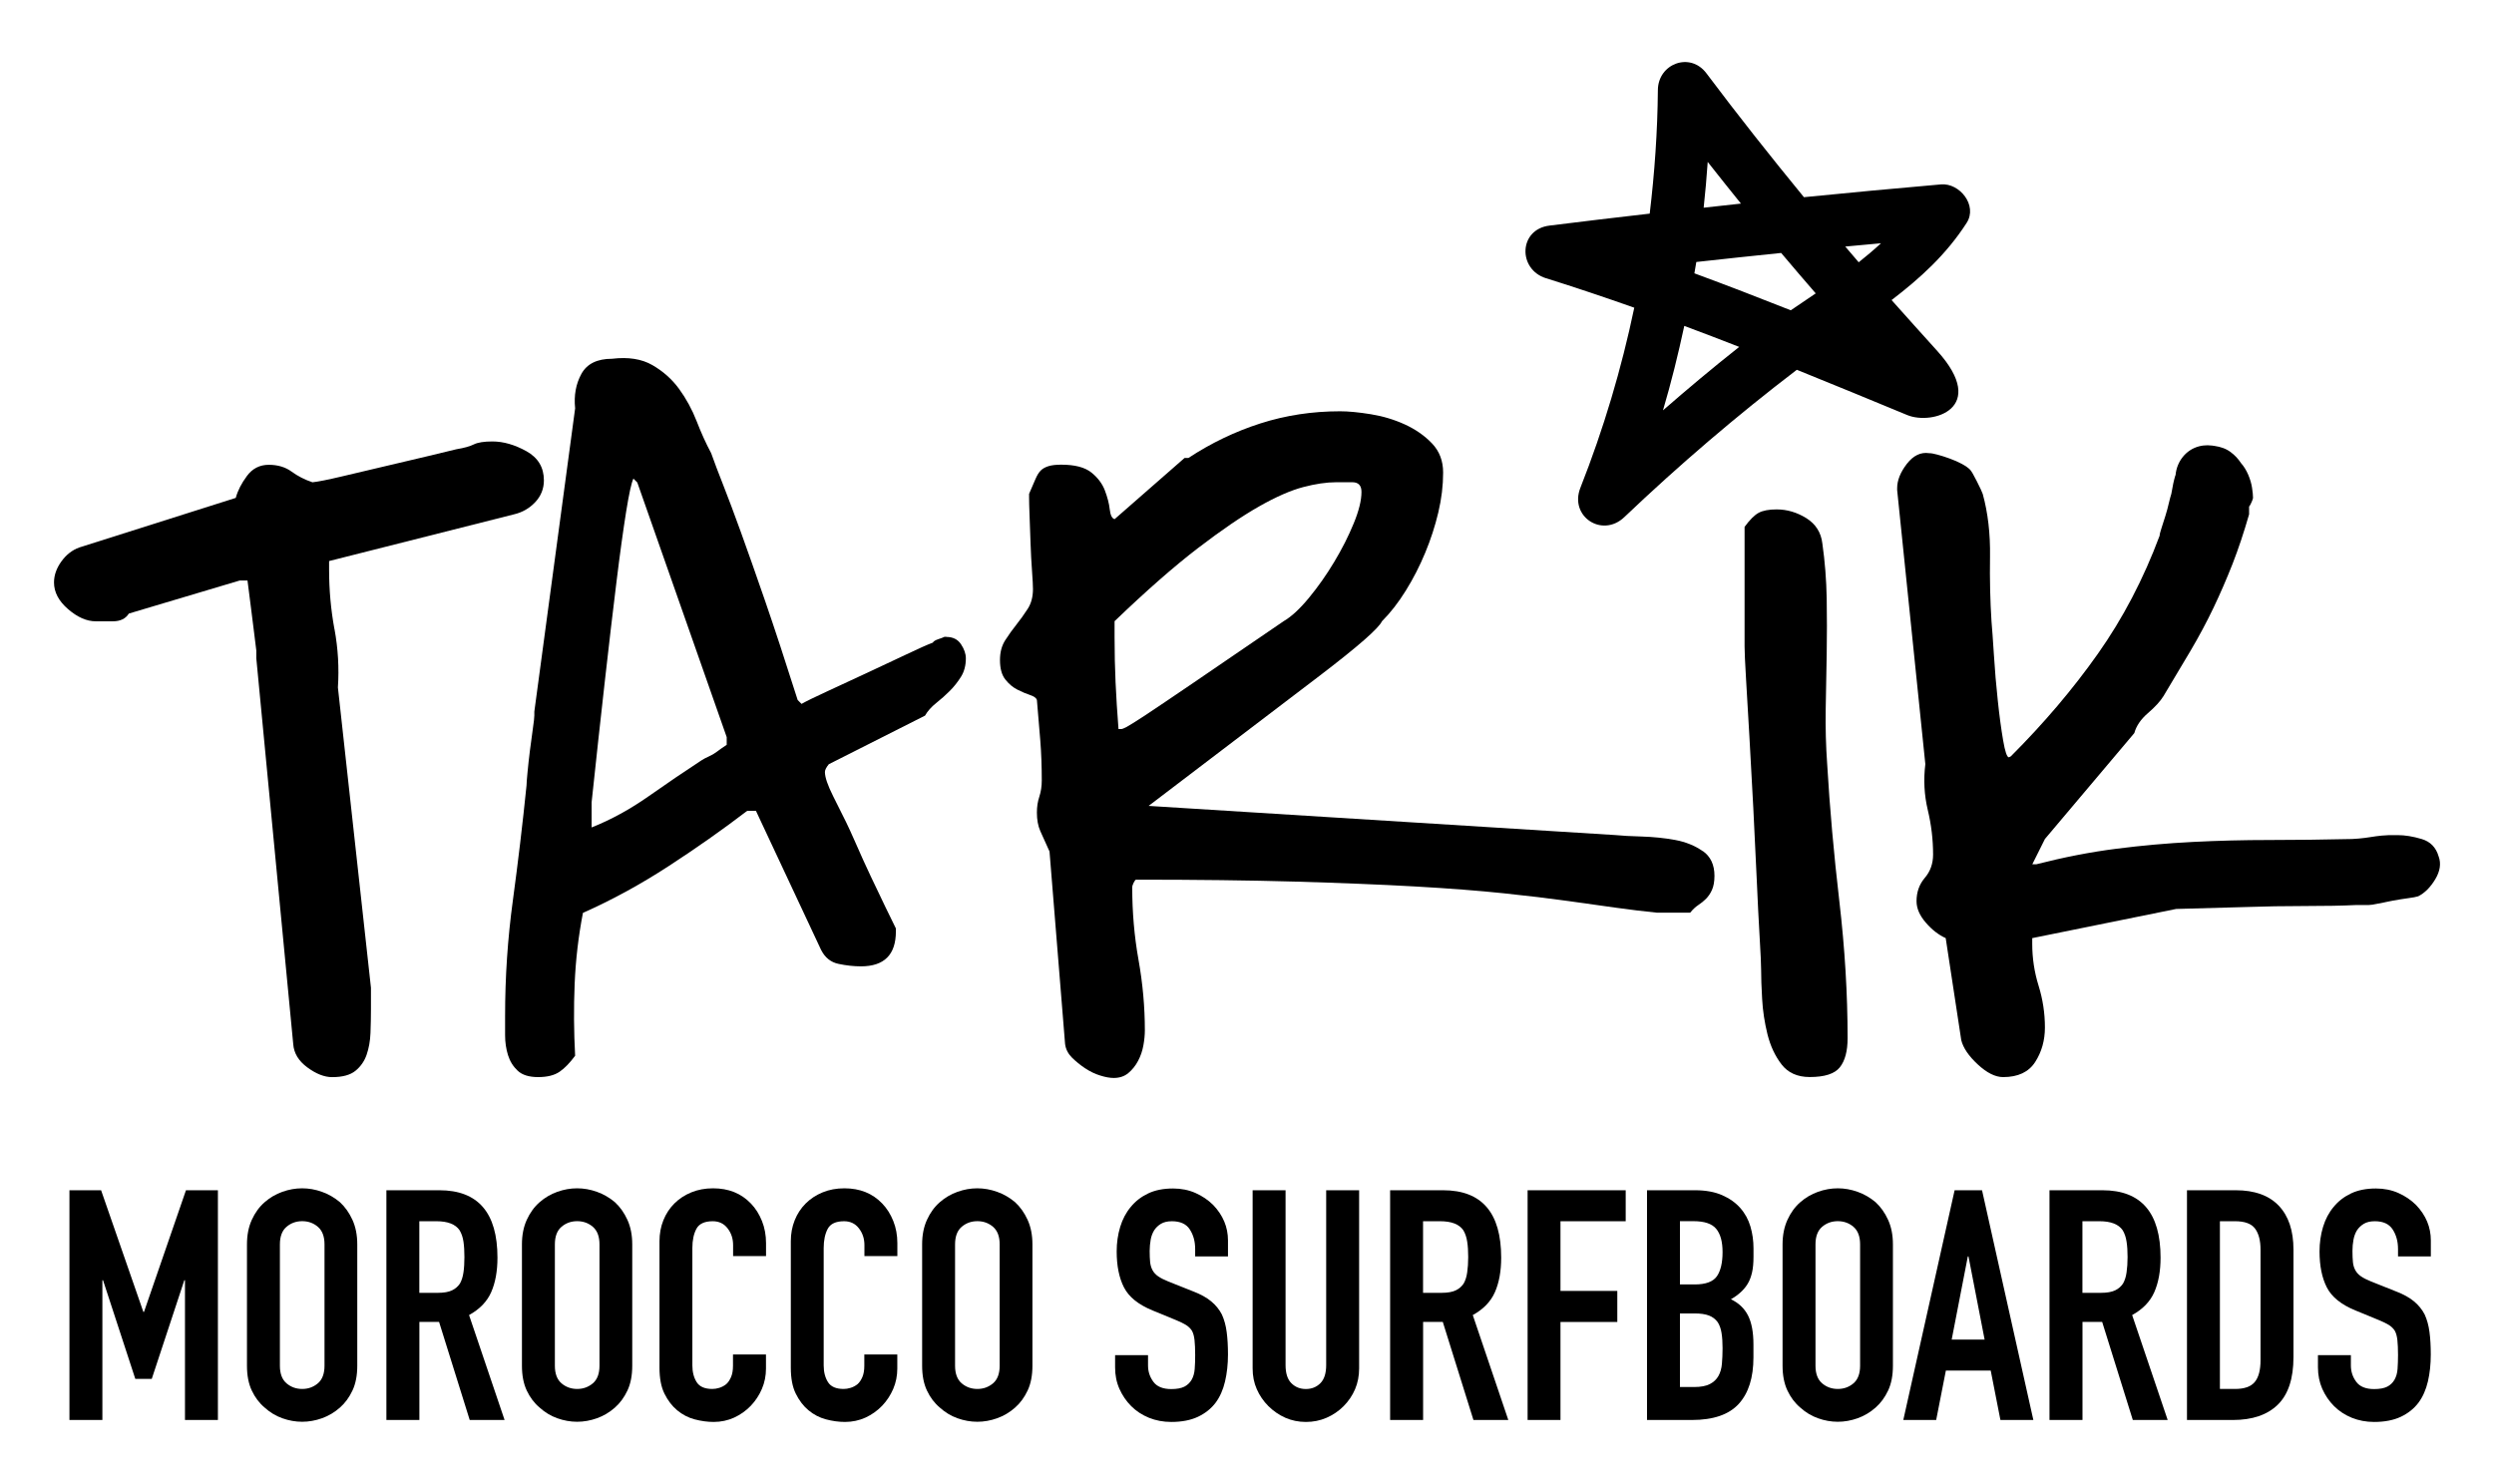
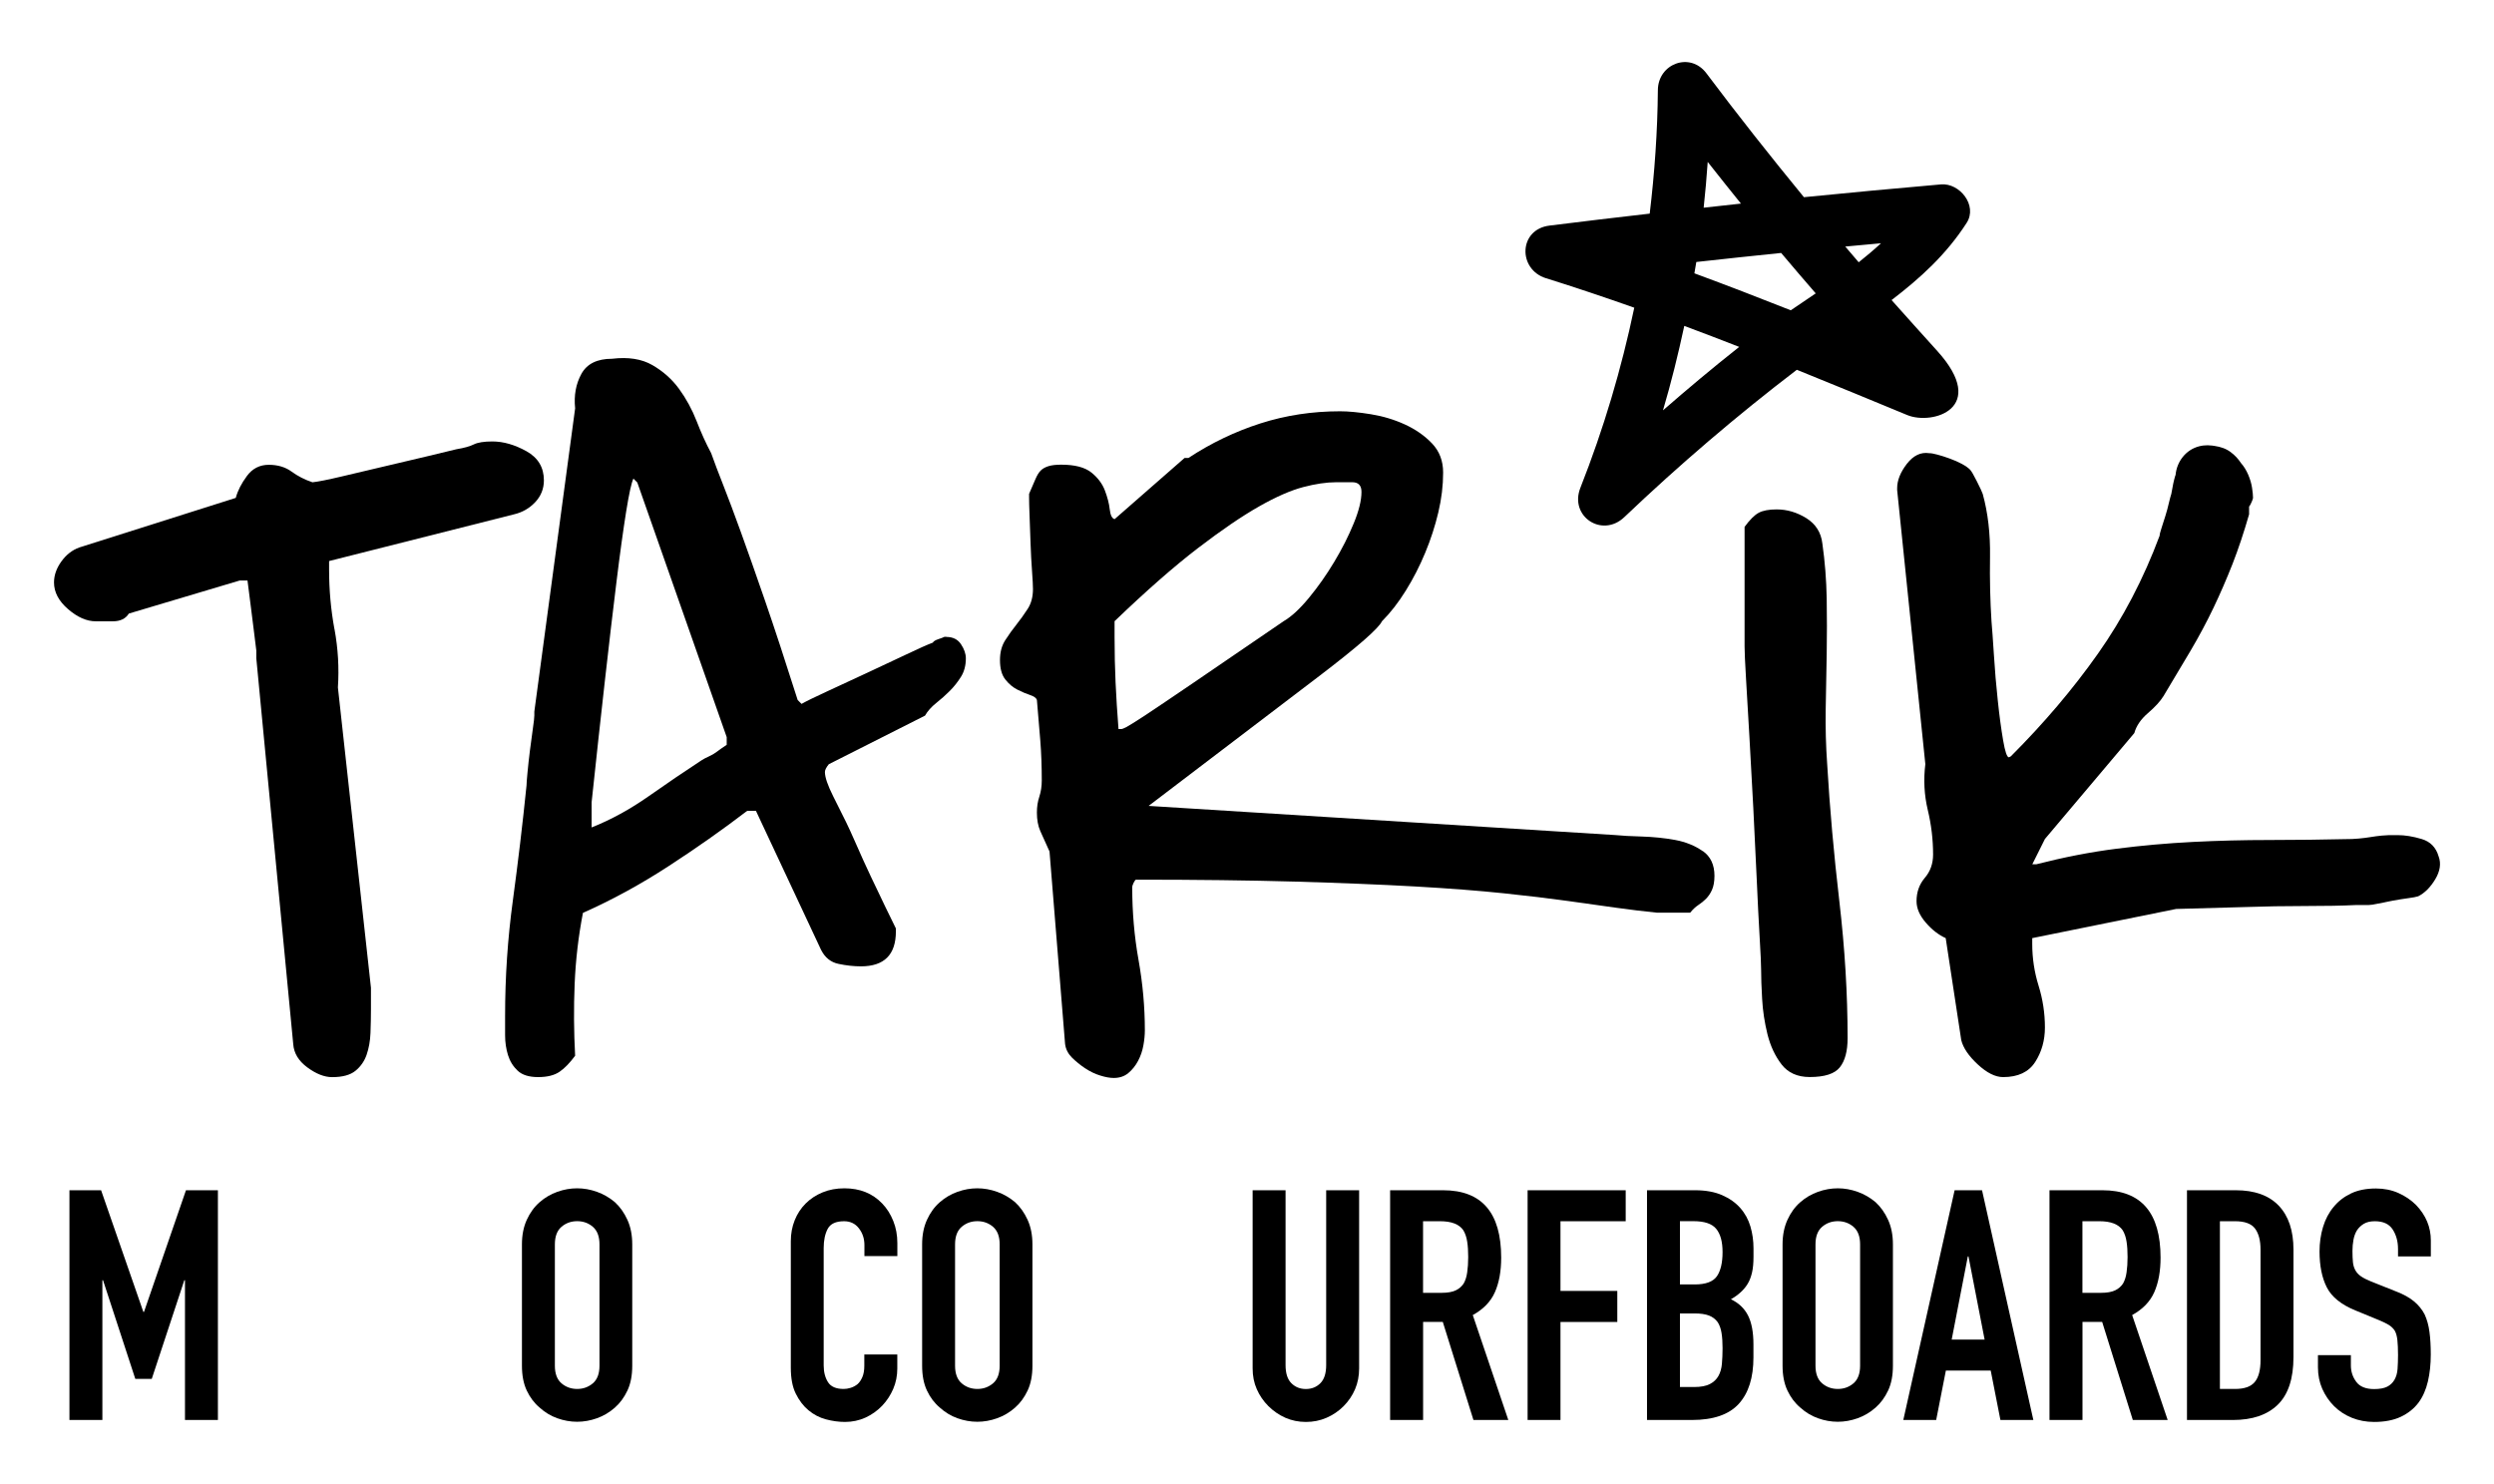
<svg xmlns="http://www.w3.org/2000/svg" id="a" viewBox="0 0 424.84 252.85">
  <path d="m56.97,107.19c-.61-3.31-.91-6.68-.91-10.1v-1.49l31.46-7.95c1.43-.33,2.65-1.02,3.64-2.07.99-1.05,1.49-2.29,1.49-3.73,0-2.2-.99-3.86-2.98-4.97-1.99-1.1-3.92-1.66-5.8-1.66-1.43,0-2.48.17-3.15.5-.66.33-1.65.61-2.98.83-.88.22-2.48.61-4.8,1.16-2.32.55-4.78,1.13-7.37,1.74-2.6.61-5.05,1.19-7.37,1.74-2.32.55-3.97.88-4.97.99-1.32-.44-2.51-1.05-3.56-1.82-1.05-.77-2.35-1.16-3.89-1.16s-2.79.64-3.72,1.91c-.94,1.27-1.57,2.51-1.9,3.73l-26.66,8.45c-1.21.44-2.23,1.24-3.06,2.4-.83,1.16-1.24,2.35-1.24,3.56,0,1.66.8,3.17,2.4,4.55,1.6,1.38,3.17,2.07,4.72,2.07h2.9c1.27,0,2.18-.44,2.73-1.32l18.88-5.63h1.33c.22,1.77.41,3.28.58,4.55.17,1.27.33,2.6.5,3.98.17,1.38.3,2.51.42,3.39v1.33l6.29,65.74c.11,1.55.91,2.87,2.4,3.97,1.49,1.1,2.9,1.66,4.22,1.66,1.77,0,3.09-.36,3.98-1.08.88-.72,1.52-1.63,1.9-2.73.38-1.1.61-2.34.66-3.72.05-1.38.08-2.73.08-4.06v-3.64l-5.63-51.17c.22-3.31.03-6.62-.58-9.94" stroke-width="0" />
  <path d="m161.22,108.51h-.33c-.22.11-.58.25-1.08.41-.5.17-.8.36-.91.58-.89.33-2.37.99-4.47,1.99-2.1.99-4.33,2.04-6.71,3.15-2.38,1.1-4.64,2.15-6.79,3.15-2.15.99-3.62,1.71-4.39,2.15l-.66-.66c-2.1-6.62-3.95-12.25-5.55-16.89-1.6-4.64-2.98-8.55-4.14-11.76-1.16-3.2-2.15-5.85-2.98-7.95-.83-2.1-1.52-3.92-2.07-5.47-.89-1.66-1.71-3.48-2.48-5.47-.78-1.99-1.77-3.81-2.98-5.47-1.21-1.66-2.73-3.01-4.55-4.06-1.82-1.05-4.11-1.41-6.87-1.08-2.54,0-4.28.86-5.22,2.57-.94,1.71-1.3,3.67-1.07,5.88l-6.95,51.67v.66c0,.33-.08,1.08-.25,2.24-.17,1.16-.33,2.4-.5,3.73-.17,1.32-.3,2.57-.41,3.72-.11,1.16-.17,1.91-.17,2.24-.66,6.51-1.44,13.03-2.32,19.54-.89,6.51-1.33,13.08-1.33,19.71v3.31c0,1.22.17,2.35.5,3.4.33,1.05.88,1.93,1.65,2.65.77.72,1.93,1.08,3.48,1.08s2.76-.3,3.65-.91c.88-.6,1.76-1.52,2.65-2.73-.22-4.08-.25-8.17-.08-12.25.17-4.08.64-8.11,1.41-12.09,4.97-2.21,9.82-4.86,14.57-7.95,4.75-3.09,9.22-6.23,13.41-9.44h1.49l11.09,23.68c.66,1.32,1.66,2.13,2.98,2.4,1.33.28,2.6.42,3.81.42,3.98,0,5.96-1.99,5.96-5.96v-.5c-.33-.66-.91-1.85-1.74-3.56-.83-1.71-1.68-3.51-2.57-5.38-.89-1.88-1.71-3.7-2.48-5.47-.78-1.76-1.33-2.98-1.66-3.64-.55-1.1-1.3-2.59-2.23-4.47-.94-1.87-1.41-3.25-1.41-4.14,0-.33.22-.77.66-1.32l16.39-8.28c.44-.77,1.08-1.49,1.91-2.15.83-.66,1.6-1.35,2.32-2.07.72-.72,1.35-1.52,1.9-2.4.55-.88.83-1.93.83-3.15,0-.77-.28-1.57-.83-2.4-.55-.83-1.38-1.24-2.48-1.24m-37.43,18.38c-.66.44-1.22.83-1.65,1.16-.44.33-.91.61-1.41.83-.49.22-.91.44-1.24.66-2.87,1.88-5.88,3.92-9.02,6.13-3.15,2.21-6.38,3.98-9.69,5.3v-4.3c.77-7.29,1.52-14.13,2.24-20.53.72-6.4,1.38-12.06,1.99-16.98.6-4.91,1.16-8.91,1.65-12,.5-3.09.91-4.97,1.24-5.63l.66.66,15.23,43.39v1.32Z" stroke-width="0" />
  <path d="m290.05,145.03c-1.33-.94-2.9-1.57-4.72-1.91-1.82-.33-3.7-.52-5.63-.58-1.93-.05-3.45-.14-4.55-.25l-79.49-4.97c12.92-9.82,22.63-17.22,29.15-22.19,6.51-4.97,10.04-8.06,10.6-9.27,1.43-1.43,2.79-3.17,4.06-5.22,1.27-2.04,2.37-4.19,3.31-6.46.94-2.26,1.68-4.55,2.23-6.87.55-2.32.82-4.58.82-6.79,0-1.99-.63-3.64-1.9-4.97-1.27-1.33-2.82-2.4-4.63-3.23-1.82-.83-3.75-1.41-5.8-1.74-2.05-.33-3.78-.5-5.22-.5-4.75,0-9.27.69-13.58,2.07-4.3,1.38-8.39,3.34-12.25,5.88h-.66l-11.92,10.43c-.44-.11-.72-.67-.83-1.66-.11-.99-.39-2.07-.83-3.23-.44-1.16-1.21-2.18-2.32-3.07-1.11-.88-2.81-1.32-5.13-1.32-.88,0-1.6.08-2.15.25-.55.17-.99.41-1.33.75s-.63.83-.91,1.49c-.28.66-.63,1.49-1.07,2.48v.66c0,.55.02,1.57.08,3.06.05,1.49.11,3.06.17,4.72.06,1.66.14,3.23.25,4.72.11,1.49.16,2.51.16,3.07,0,1.32-.3,2.46-.91,3.39-.61.94-1.24,1.82-1.9,2.65-.66.83-1.3,1.71-1.9,2.65-.61.94-.91,2.07-.91,3.4,0,1.43.3,2.54.91,3.31.6.77,1.3,1.35,2.07,1.74.77.39,1.49.69,2.15.91.66.22,1.05.5,1.16.83.22,2.54.42,4.86.58,6.95.17,2.1.25,4.36.25,6.79,0,.99-.14,1.9-.41,2.73-.28.83-.42,1.74-.42,2.73,0,1.22.19,2.26.58,3.15.38.88.91,2.04,1.57,3.48l2.65,32.79c.11.88.5,1.65,1.16,2.32.67.66,1.41,1.27,2.24,1.82.83.55,1.68.97,2.57,1.24.88.28,1.65.42,2.32.42.99,0,1.82-.28,2.48-.83.66-.55,1.22-1.24,1.66-2.07.44-.83.74-1.71.91-2.65.17-.94.25-1.79.25-2.57,0-3.97-.36-7.97-1.08-12.01-.72-4.03-1.07-8.14-1.07-12.33,0-.22.08-.5.25-.83.17-.33.3-.5.41-.5,10.27,0,19.29.11,27.07.33,7.78.23,14.6.5,20.45.83,5.85.33,10.87.72,15.07,1.16,4.19.44,7.86.88,11.01,1.32,3.15.44,5.9.83,8.28,1.16,2.38.33,4.67.61,6.87.83h5.63c.44-.55.91-.99,1.41-1.32.5-.33.94-.69,1.32-1.08s.72-.88.99-1.49c.27-.6.42-1.41.42-2.4,0-1.87-.66-3.28-1.99-4.22m-98.2-21.11c-.44.22-.72.33-.83.33h-.5c-.22-2.87-.39-5.52-.5-7.95-.11-2.43-.17-5.02-.17-7.78v-2.65c5.41-5.19,10.13-9.33,14.16-12.42,4.03-3.09,7.51-5.46,10.43-7.12,2.92-1.66,5.44-2.76,7.54-3.31,2.09-.55,3.98-.83,5.63-.83h2.73c1.05,0,1.57.55,1.57,1.65,0,1.44-.44,3.23-1.33,5.38-.88,2.15-1.98,4.33-3.31,6.54-1.32,2.21-2.76,4.25-4.31,6.13-1.55,1.88-2.98,3.2-4.3,3.97-6.63,4.53-11.76,8.03-15.4,10.52-3.64,2.48-6.35,4.3-8.11,5.47-1.77,1.16-2.88,1.85-3.31,2.07" stroke-width="0" />
  <path d="m311.25,130.2c-.22-3.09-.3-6.21-.25-9.36.05-3.15.11-6.29.17-9.44.05-3.15.05-6.29,0-9.44-.06-3.15-.3-6.27-.74-9.36-.22-1.88-1.14-3.31-2.73-4.31-1.6-.99-3.28-1.49-5.05-1.49-1.33,0-2.35.19-3.07.58-.72.39-1.52,1.19-2.4,2.4v20.37c0,.88.08,2.73.25,5.55.17,2.82.36,6.13.58,9.94.22,3.81.44,7.84.66,12.09.22,4.25.41,8.28.58,12.09.17,3.81.33,7.12.5,9.94.17,2.82.25,4.67.25,5.55,0,1.22.05,2.84.17,4.89.11,2.04.42,4.05.91,6.04.5,1.99,1.3,3.7,2.4,5.13,1.1,1.43,2.7,2.15,4.8,2.15,2.54,0,4.25-.55,5.13-1.66s1.32-2.76,1.32-4.97c0-7.51-.47-15.29-1.41-23.35-.94-8.06-1.63-15.84-2.07-23.35" stroke-width="0" />
  <path d="m415.41,145.94c-.44-1.54-1.41-2.54-2.9-2.98-1.49-.44-2.84-.66-4.06-.66h-1.49c-.22,0-.64.03-1.24.08-.61.06-1.24.14-1.9.25-.66.11-1.32.19-1.98.25-.66.06-1.05.08-1.16.08-4.97.11-9.66.17-14.08.17s-8.78.11-13.08.33c-4.31.22-8.64.6-13,1.16-4.36.55-8.92,1.44-13.66,2.65h-.67l2.15-4.31,15.23-18.05c.33-1.21,1.1-2.35,2.32-3.4,1.22-1.05,2.1-2.01,2.65-2.9,1.66-2.76,3.2-5.35,4.64-7.78,1.43-2.43,2.73-4.86,3.89-7.29,1.16-2.43,2.23-4.91,3.23-7.45.99-2.54,1.93-5.35,2.82-8.45v-1.32c.11-.11.25-.36.42-.75.17-.38.25-.63.25-.74,0-.44-.06-1.02-.17-1.74-.11-.72-.33-1.46-.66-2.23-.33-.76-.74-1.42-1.23-1.97-.45-.69-1.03-1.33-1.77-1.87-.79-.59-1.72-.89-2.68-1.03-.31-.06-.62-.09-.95-.1-.08,0-.17-.02-.25-.02,0,0,0,0,0,0-.49,0-.98.05-1.48.18-2.28.59-3.8,2.63-4,4.87-.02.06-.05.12-.07.18-.22.72-.44,1.74-.66,3.06-.11.33-.25.86-.42,1.57-.16.72-.36,1.44-.58,2.15-.22.72-.44,1.41-.66,2.07-.22.66-.33,1.11-.33,1.33-2.76,7.4-6.27,14.1-10.52,20.12-4.25,6.02-9.19,11.84-14.82,17.47l-.33.17c-.33,0-.66-.96-.99-2.9-.33-1.93-.64-4.2-.91-6.79-.28-2.59-.5-5.19-.66-7.78-.17-2.59-.3-4.5-.41-5.71-.22-3.42-.31-7.09-.25-11.01.06-3.92-.36-7.48-1.24-10.68-.11-.33-.44-1.05-1-2.15-.55-1.1-.94-1.77-1.16-1.99-.33-.33-.8-.66-1.41-.99-.61-.33-1.3-.63-2.07-.91-.77-.28-1.47-.5-2.07-.66-.61-.17-1.08-.25-1.41-.25-1.43-.22-2.7.39-3.81,1.82-1.1,1.43-1.65,2.81-1.65,4.14v.33l4.8,46.7c-.33,2.65-.19,5.25.41,7.78.61,2.54.91,5.08.91,7.62,0,1.55-.47,2.87-1.41,3.97-.94,1.1-1.41,2.43-1.41,3.97,0,1.22.52,2.43,1.57,3.65,1.05,1.22,2.18,2.1,3.4,2.65l2.65,17.39c.33,1.32,1.27,2.71,2.82,4.14,1.54,1.43,2.98,2.15,4.31,2.15,2.54,0,4.36-.86,5.46-2.57,1.1-1.71,1.66-3.67,1.66-5.88,0-2.43-.36-4.8-1.08-7.12-.72-2.32-1.08-4.69-1.08-7.12v-.99l24.51-4.97c4.2-.11,8.17-.22,11.92-.33,3.2-.11,6.54-.17,10.02-.17s6.38-.05,8.7-.17h2.15c.33,0,.88-.08,1.66-.25.77-.17,1.6-.33,2.48-.5.88-.16,1.74-.3,2.57-.41.83-.11,1.41-.22,1.74-.33,1.1-.55,2.07-1.52,2.9-2.9.83-1.38,1.02-2.68.58-3.89" stroke-width="0" />
  <path d="m263.34,47.4c5.05,1.58,10.06,3.27,15.05,5.03-2.18,10.41-5.22,20.66-9.18,30.69-1.92,4.87,3.7,8.59,7.48,5,9.35-8.9,19.14-17.28,29.39-25.11,6.28,2.53,12.54,5.12,18.8,7.71,4.29,1.78,13.93-1.14,5.15-10.89-2.61-2.9-5.23-5.79-7.81-8.7,4.85-3.71,9.32-7.75,12.8-13.17,1.89-2.96-1.21-6.81-4.37-6.54-7.79.67-15.58,1.41-23.36,2.18-5.67-6.92-11.23-13.94-16.61-21.11-2.79-3.72-8.24-1.63-8.27,2.86-.06,7.09-.56,14.1-1.39,21.05-5.7.65-11.39,1.33-17.08,2.04-5.26.65-5.42,7.45-.59,8.97m57.07-5.96c-1.21,1.12-2.48,2.19-3.8,3.24-.77-.89-1.53-1.79-2.29-2.68,2.03-.2,4.06-.37,6.09-.56m-29.52-13.86c1.87,2.38,3.76,4.74,5.66,7.1-2.12.22-4.23.47-6.35.7.28-2.59.51-5.19.69-7.8m-1.94,17.05c4.82-.53,9.63-1.05,14.45-1.54,1.94,2.32,3.92,4.6,5.89,6.89-1.42.97-2.84,1.93-4.25,2.88-5.45-2.16-10.92-4.27-16.42-6.3.11-.64.23-1.28.33-1.93m-2.05,10.89c3.13,1.17,6.25,2.36,9.36,3.58-.07.06-.15.11-.22.17-4.35,3.44-8.59,7-12.77,10.64,1.41-4.76,2.59-9.56,3.63-14.39" stroke-width="0" />
  <path d="m11.83,241.95v-39.14h5.39l7.2,20.73h.11l7.15-20.73h5.44v39.14h-5.61v-23.81h-.11l-5.55,16.82h-2.8l-5.5-16.82h-.11v23.81h-5.61Z" stroke-width="0" />
-   <path d="m42.07,212.04c0-1.58.27-2.97.82-4.18.55-1.21,1.28-2.22,2.2-3.02.88-.77,1.88-1.36,3-1.76,1.12-.4,2.24-.6,3.38-.6s2.26.2,3.38.6c1.12.4,2.13.99,3.05,1.76.88.81,1.59,1.81,2.14,3.02.55,1.21.82,2.6.82,4.18v20.67c0,1.65-.27,3.06-.82,4.23-.55,1.17-1.26,2.14-2.14,2.91-.92.81-1.93,1.41-3.05,1.81-1.12.4-2.25.6-3.38.6s-2.26-.2-3.38-.6c-1.12-.4-2.12-1.01-3-1.81-.92-.77-1.65-1.74-2.2-2.91-.55-1.17-.82-2.58-.82-4.23v-20.67Zm5.61,20.67c0,1.36.38,2.36,1.13,3,.75.64,1.64.96,2.67.96s1.91-.32,2.67-.96c.75-.64,1.13-1.64,1.13-3v-20.67c0-1.36-.38-2.35-1.13-3-.75-.64-1.64-.96-2.67-.96s-1.92.32-2.67.96c-.75.64-1.13,1.64-1.13,3v20.67Z" stroke-width="0" />
-   <path d="m65.82,241.95v-39.14h9.02c6.6,0,9.9,3.83,9.9,11.49,0,2.31-.36,4.27-1.07,5.88-.71,1.61-1.97,2.91-3.77,3.9l6.05,17.87h-5.94l-5.22-16.71h-3.35v16.71h-5.61Zm5.61-33.87v12.21h3.19c.99,0,1.78-.14,2.36-.41.59-.28,1.04-.67,1.37-1.18.29-.51.49-1.14.6-1.9.11-.75.16-1.62.16-2.61s-.05-1.86-.16-2.61c-.11-.75-.33-1.4-.66-1.95-.7-1.03-2.02-1.54-3.96-1.54h-2.91Z" stroke-width="0" />
  <path d="m88.91,212.04c0-1.58.27-2.97.82-4.18.55-1.21,1.28-2.22,2.2-3.02.88-.77,1.88-1.36,3-1.76,1.12-.4,2.24-.6,3.38-.6s2.26.2,3.38.6c1.12.4,2.13.99,3.05,1.76.88.81,1.59,1.81,2.14,3.02.55,1.21.82,2.6.82,4.18v20.67c0,1.65-.27,3.06-.82,4.23-.55,1.17-1.26,2.14-2.14,2.91-.92.81-1.93,1.41-3.05,1.81-1.12.4-2.25.6-3.38.6s-2.26-.2-3.38-.6c-1.12-.4-2.12-1.01-3-1.81-.92-.77-1.65-1.74-2.2-2.91-.55-1.17-.82-2.58-.82-4.23v-20.67Zm5.61,20.67c0,1.36.38,2.36,1.13,3,.75.64,1.64.96,2.67.96s1.91-.32,2.67-.96c.75-.64,1.13-1.64,1.13-3v-20.67c0-1.36-.38-2.35-1.13-3-.75-.64-1.64-.96-2.67-.96s-1.92.32-2.67.96c-.75.64-1.13,1.64-1.13,3v20.67Z" stroke-width="0" />
-   <path d="m130.48,230.79v2.42c0,1.21-.23,2.36-.69,3.44-.46,1.08-1.09,2.04-1.9,2.89-.81.84-1.75,1.51-2.83,2.01-1.08.49-2.25.74-3.49.74-1.06,0-2.14-.15-3.24-.44s-2.09-.81-2.97-1.54c-.88-.73-1.6-1.68-2.17-2.83-.57-1.15-.85-2.63-.85-4.43v-21.55c0-1.28.22-2.47.66-3.57s1.06-2.05,1.87-2.86c.81-.81,1.77-1.44,2.89-1.9,1.12-.46,2.35-.69,3.71-.69,2.64,0,4.78.86,6.43,2.58.81.84,1.44,1.84,1.9,3,.46,1.15.69,2.41.69,3.77v2.2h-5.61v-1.87c0-1.1-.31-2.05-.94-2.86-.62-.81-1.47-1.21-2.53-1.21-1.39,0-2.32.43-2.78,1.29-.46.86-.69,1.95-.69,3.27v20.01c0,1.14.25,2.09.74,2.86.49.77,1.38,1.15,2.67,1.15.37,0,.76-.06,1.18-.19.42-.13.82-.34,1.18-.63.33-.29.6-.7.82-1.21.22-.51.33-1.15.33-1.92v-1.92h5.61Z" stroke-width="0" />
  <path d="m152.85,230.79v2.42c0,1.21-.23,2.36-.69,3.44-.46,1.08-1.09,2.04-1.9,2.89-.81.84-1.75,1.51-2.83,2.01-1.08.49-2.25.74-3.49.74-1.06,0-2.14-.15-3.24-.44s-2.09-.81-2.97-1.54c-.88-.73-1.6-1.68-2.17-2.83-.57-1.15-.85-2.63-.85-4.43v-21.55c0-1.28.22-2.47.66-3.57s1.06-2.05,1.87-2.86c.81-.81,1.77-1.44,2.89-1.9,1.12-.46,2.35-.69,3.71-.69,2.64,0,4.78.86,6.43,2.58.81.84,1.44,1.84,1.9,3,.46,1.15.69,2.41.69,3.77v2.2h-5.61v-1.87c0-1.1-.31-2.05-.94-2.86-.62-.81-1.47-1.21-2.53-1.21-1.39,0-2.32.43-2.78,1.29-.46.86-.69,1.95-.69,3.27v20.01c0,1.14.25,2.09.74,2.86.49.77,1.38,1.15,2.67,1.15.37,0,.76-.06,1.18-.19.42-.13.82-.34,1.18-.63.33-.29.6-.7.82-1.21.22-.51.33-1.15.33-1.92v-1.92h5.61Z" stroke-width="0" />
  <path d="m157.08,212.04c0-1.58.27-2.97.82-4.18.55-1.21,1.28-2.22,2.2-3.02.88-.77,1.88-1.36,3-1.76,1.12-.4,2.24-.6,3.38-.6s2.26.2,3.38.6c1.12.4,2.13.99,3.05,1.76.88.81,1.59,1.81,2.14,3.02.55,1.21.82,2.6.82,4.18v20.67c0,1.65-.27,3.06-.82,4.23-.55,1.17-1.26,2.14-2.14,2.91-.92.81-1.93,1.41-3.05,1.81-1.12.4-2.25.6-3.38.6s-2.26-.2-3.38-.6c-1.12-.4-2.12-1.01-3-1.81-.92-.77-1.65-1.74-2.2-2.91-.55-1.17-.82-2.58-.82-4.23v-20.67Zm5.61,20.67c0,1.36.38,2.36,1.13,3,.75.64,1.64.96,2.67.96s1.91-.32,2.67-.96c.75-.64,1.13-1.64,1.13-3v-20.67c0-1.36-.38-2.35-1.13-3-.75-.64-1.64-.96-2.67-.96s-1.92.32-2.67.96c-.75.64-1.13,1.64-1.13,3v20.67Z" stroke-width="0" />
-   <path d="m209.2,214.08h-5.61v-1.26c0-1.28-.3-2.39-.91-3.33-.6-.93-1.62-1.4-3.05-1.4-.77,0-1.39.15-1.87.44-.48.29-.86.66-1.15,1.1-.29.48-.5,1.02-.6,1.62s-.17,1.24-.17,1.9c0,.77.03,1.41.08,1.92.06.51.19.97.41,1.37.22.4.54.75.96,1.04.42.29,1,.59,1.73.88l4.29,1.71c1.25.48,2.25,1.04,3.02,1.68.77.64,1.37,1.38,1.81,2.23.4.88.68,1.88.82,3,.15,1.12.22,2.39.22,3.82,0,1.65-.17,3.18-.5,4.59-.33,1.41-.86,2.61-1.59,3.6-.77,1.03-1.78,1.83-3.02,2.42-1.25.59-2.77.88-4.56.88-1.36,0-2.62-.24-3.79-.71-1.17-.48-2.18-1.14-3.02-1.98-.84-.84-1.51-1.82-2.01-2.94-.5-1.12-.74-2.34-.74-3.66v-2.09h5.61v1.76c0,1.03.3,1.95.91,2.78.6.82,1.62,1.24,3.05,1.24.95,0,1.69-.14,2.23-.41.53-.27.94-.67,1.24-1.18.29-.51.47-1.13.52-1.84.06-.71.08-1.51.08-2.39,0-1.03-.04-1.87-.11-2.53-.07-.66-.22-1.19-.44-1.59-.26-.4-.6-.73-1.02-.99-.42-.26-.98-.53-1.68-.82l-4.01-1.65c-2.42-.99-4.04-2.3-4.87-3.93s-1.24-3.67-1.24-6.13c0-1.46.2-2.86.6-4.18.4-1.32,1.01-2.46,1.81-3.41.77-.95,1.75-1.71,2.94-2.28,1.19-.57,2.61-.85,4.26-.85,1.39,0,2.67.26,3.82.77,1.15.51,2.15,1.19,3,2.03,1.69,1.76,2.53,3.78,2.53,6.05v2.75Z" stroke-width="0" />
  <path d="m231.52,202.81v30.35c0,1.28-.23,2.47-.69,3.55s-1.11,2.04-1.95,2.89c-.84.84-1.81,1.5-2.91,1.98s-2.27.71-3.52.71-2.41-.24-3.49-.71c-1.08-.48-2.04-1.14-2.89-1.98-.84-.84-1.5-1.8-1.98-2.89-.48-1.08-.71-2.26-.71-3.55v-30.35h5.61v29.8c0,1.39.33,2.42.99,3.08.66.66,1.48.99,2.47.99s1.81-.33,2.47-.99c.66-.66.99-1.69.99-3.08v-29.8h5.61Z" stroke-width="0" />
  <path d="m236.8,241.95v-39.14h9.02c6.6,0,9.9,3.83,9.9,11.49,0,2.31-.36,4.27-1.07,5.88-.71,1.61-1.97,2.91-3.77,3.9l6.05,17.87h-5.94l-5.22-16.71h-3.35v16.71h-5.61Zm5.61-33.87v12.21h3.19c.99,0,1.78-.14,2.36-.41.59-.28,1.04-.67,1.37-1.18.29-.51.5-1.14.6-1.9.11-.75.17-1.62.17-2.61s-.05-1.86-.17-2.61c-.11-.75-.33-1.4-.66-1.95-.7-1.03-2.02-1.54-3.96-1.54h-2.91Z" stroke-width="0" />
  <path d="m260.22,241.95v-39.14h16.71v5.28h-11.11v11.88h9.68v5.28h-9.68v16.71h-5.61Z" stroke-width="0" />
  <path d="m280.56,241.95v-39.14h8.19c1.79,0,3.33.28,4.59.83,1.26.55,2.3,1.28,3.11,2.2.81.92,1.38,1.97,1.73,3.16.35,1.19.52,2.43.52,3.71v1.43c0,1.06-.08,1.96-.25,2.69-.17.73-.41,1.38-.74,1.92-.62,1.03-1.58,1.91-2.86,2.64,1.32.62,2.29,1.54,2.91,2.75.62,1.21.93,2.86.93,4.95v2.2c0,3.45-.83,6.08-2.5,7.92-1.67,1.83-4.33,2.75-8,2.75h-7.64Zm5.61-33.87v10.78h2.53c1.87,0,3.12-.47,3.77-1.4.64-.94.96-2.3.96-4.1s-.36-3.08-1.07-3.96-2.01-1.32-3.88-1.32h-2.31Zm0,15.72v12.54h2.42c1.14,0,2.02-.17,2.67-.5.64-.33,1.13-.79,1.46-1.37s.53-1.28.6-2.09c.07-.81.11-1.69.11-2.64s-.05-1.85-.17-2.58c-.11-.73-.33-1.36-.66-1.87-.37-.51-.86-.89-1.48-1.13s-1.45-.36-2.47-.36h-2.47Z" stroke-width="0" />
  <path d="m303.65,212.04c0-1.58.28-2.97.83-4.18.55-1.21,1.28-2.22,2.2-3.02.88-.77,1.88-1.36,3-1.76,1.12-.4,2.25-.6,3.38-.6s2.26.2,3.38.6c1.12.4,2.13.99,3.05,1.76.88.81,1.59,1.81,2.14,3.02.55,1.21.82,2.6.82,4.18v20.67c0,1.65-.27,3.06-.82,4.23-.55,1.17-1.26,2.14-2.14,2.91-.92.81-1.93,1.41-3.05,1.81-1.12.4-2.25.6-3.38.6s-2.26-.2-3.38-.6c-1.12-.4-2.12-1.01-3-1.81-.92-.77-1.65-1.74-2.2-2.91-.55-1.17-.83-2.58-.83-4.23v-20.67Zm5.61,20.67c0,1.36.38,2.36,1.13,3,.75.64,1.64.96,2.67.96s1.92-.32,2.67-.96c.75-.64,1.13-1.64,1.13-3v-20.67c0-1.36-.38-2.35-1.13-3-.75-.64-1.64-.96-2.67-.96s-1.92.32-2.67.96c-.75.64-1.13,1.64-1.13,3v20.67Z" stroke-width="0" />
  <path d="m324.22,241.95l8.74-39.14h4.67l8.74,39.14h-5.61l-1.65-8.41h-7.64l-1.65,8.41h-5.61Zm13.85-13.69l-2.75-14.18h-.11l-2.75,14.18h5.61Z" stroke-width="0" />
  <path d="m349.12,241.95v-39.14h9.02c6.6,0,9.9,3.83,9.9,11.49,0,2.31-.36,4.27-1.07,5.88-.71,1.61-1.97,2.91-3.77,3.9l6.05,17.87h-5.94l-5.22-16.71h-3.35v16.71h-5.61Zm5.61-33.87v12.21h3.19c.99,0,1.78-.14,2.36-.41.59-.28,1.04-.67,1.37-1.18.29-.51.5-1.14.6-1.9.11-.75.17-1.62.17-2.61s-.05-1.86-.17-2.61c-.11-.75-.33-1.4-.66-1.95-.7-1.03-2.02-1.54-3.96-1.54h-2.91Z" stroke-width="0" />
  <path d="m372.54,241.95v-39.14h8.3c3.22,0,5.67.88,7.34,2.64,1.67,1.76,2.5,4.25,2.5,7.48v18.31c0,3.67-.89,6.37-2.67,8.11-1.78,1.74-4.33,2.61-7.67,2.61h-7.81Zm5.61-33.87v28.59h2.58c1.58,0,2.69-.39,3.35-1.18.66-.79.99-2.02.99-3.71v-18.86c0-1.54-.31-2.73-.93-3.57-.62-.84-1.76-1.26-3.41-1.26h-2.58Z" stroke-width="0" />
  <path d="m414.1,214.08h-5.61v-1.26c0-1.28-.3-2.39-.91-3.33s-1.62-1.4-3.05-1.4c-.77,0-1.39.15-1.87.44-.48.29-.86.66-1.16,1.1-.29.48-.49,1.02-.6,1.62s-.17,1.24-.17,1.9c0,.77.03,1.41.08,1.92.05.51.19.97.41,1.37s.54.75.96,1.04c.42.29,1,.59,1.73.88l4.29,1.71c1.25.48,2.25,1.04,3.02,1.68.77.64,1.37,1.38,1.81,2.23.4.88.68,1.88.82,3,.15,1.12.22,2.39.22,3.82,0,1.65-.16,3.18-.49,4.59-.33,1.41-.86,2.61-1.59,3.6-.77,1.03-1.78,1.83-3.02,2.42-1.25.59-2.77.88-4.56.88-1.36,0-2.62-.24-3.79-.71-1.17-.48-2.18-1.14-3.02-1.98-.84-.84-1.51-1.82-2.01-2.94-.49-1.12-.74-2.34-.74-3.66v-2.09h5.61v1.76c0,1.03.3,1.95.91,2.78.6.82,1.62,1.24,3.05,1.24.95,0,1.7-.14,2.23-.41.53-.27.94-.67,1.24-1.18.29-.51.47-1.13.52-1.84.05-.71.08-1.51.08-2.39,0-1.03-.04-1.87-.11-2.53-.07-.66-.22-1.19-.44-1.59-.26-.4-.6-.73-1.02-.99-.42-.26-.98-.53-1.68-.82l-4.01-1.65c-2.42-.99-4.04-2.3-4.87-3.93-.83-1.63-1.24-3.67-1.24-6.13,0-1.46.2-2.86.6-4.18s1.01-2.46,1.81-3.41c.77-.95,1.75-1.71,2.94-2.28,1.19-.57,2.61-.85,4.26-.85,1.39,0,2.67.26,3.82.77,1.15.51,2.15,1.19,3,2.03,1.69,1.76,2.53,3.78,2.53,6.05v2.75Z" stroke-width="0" />
</svg>